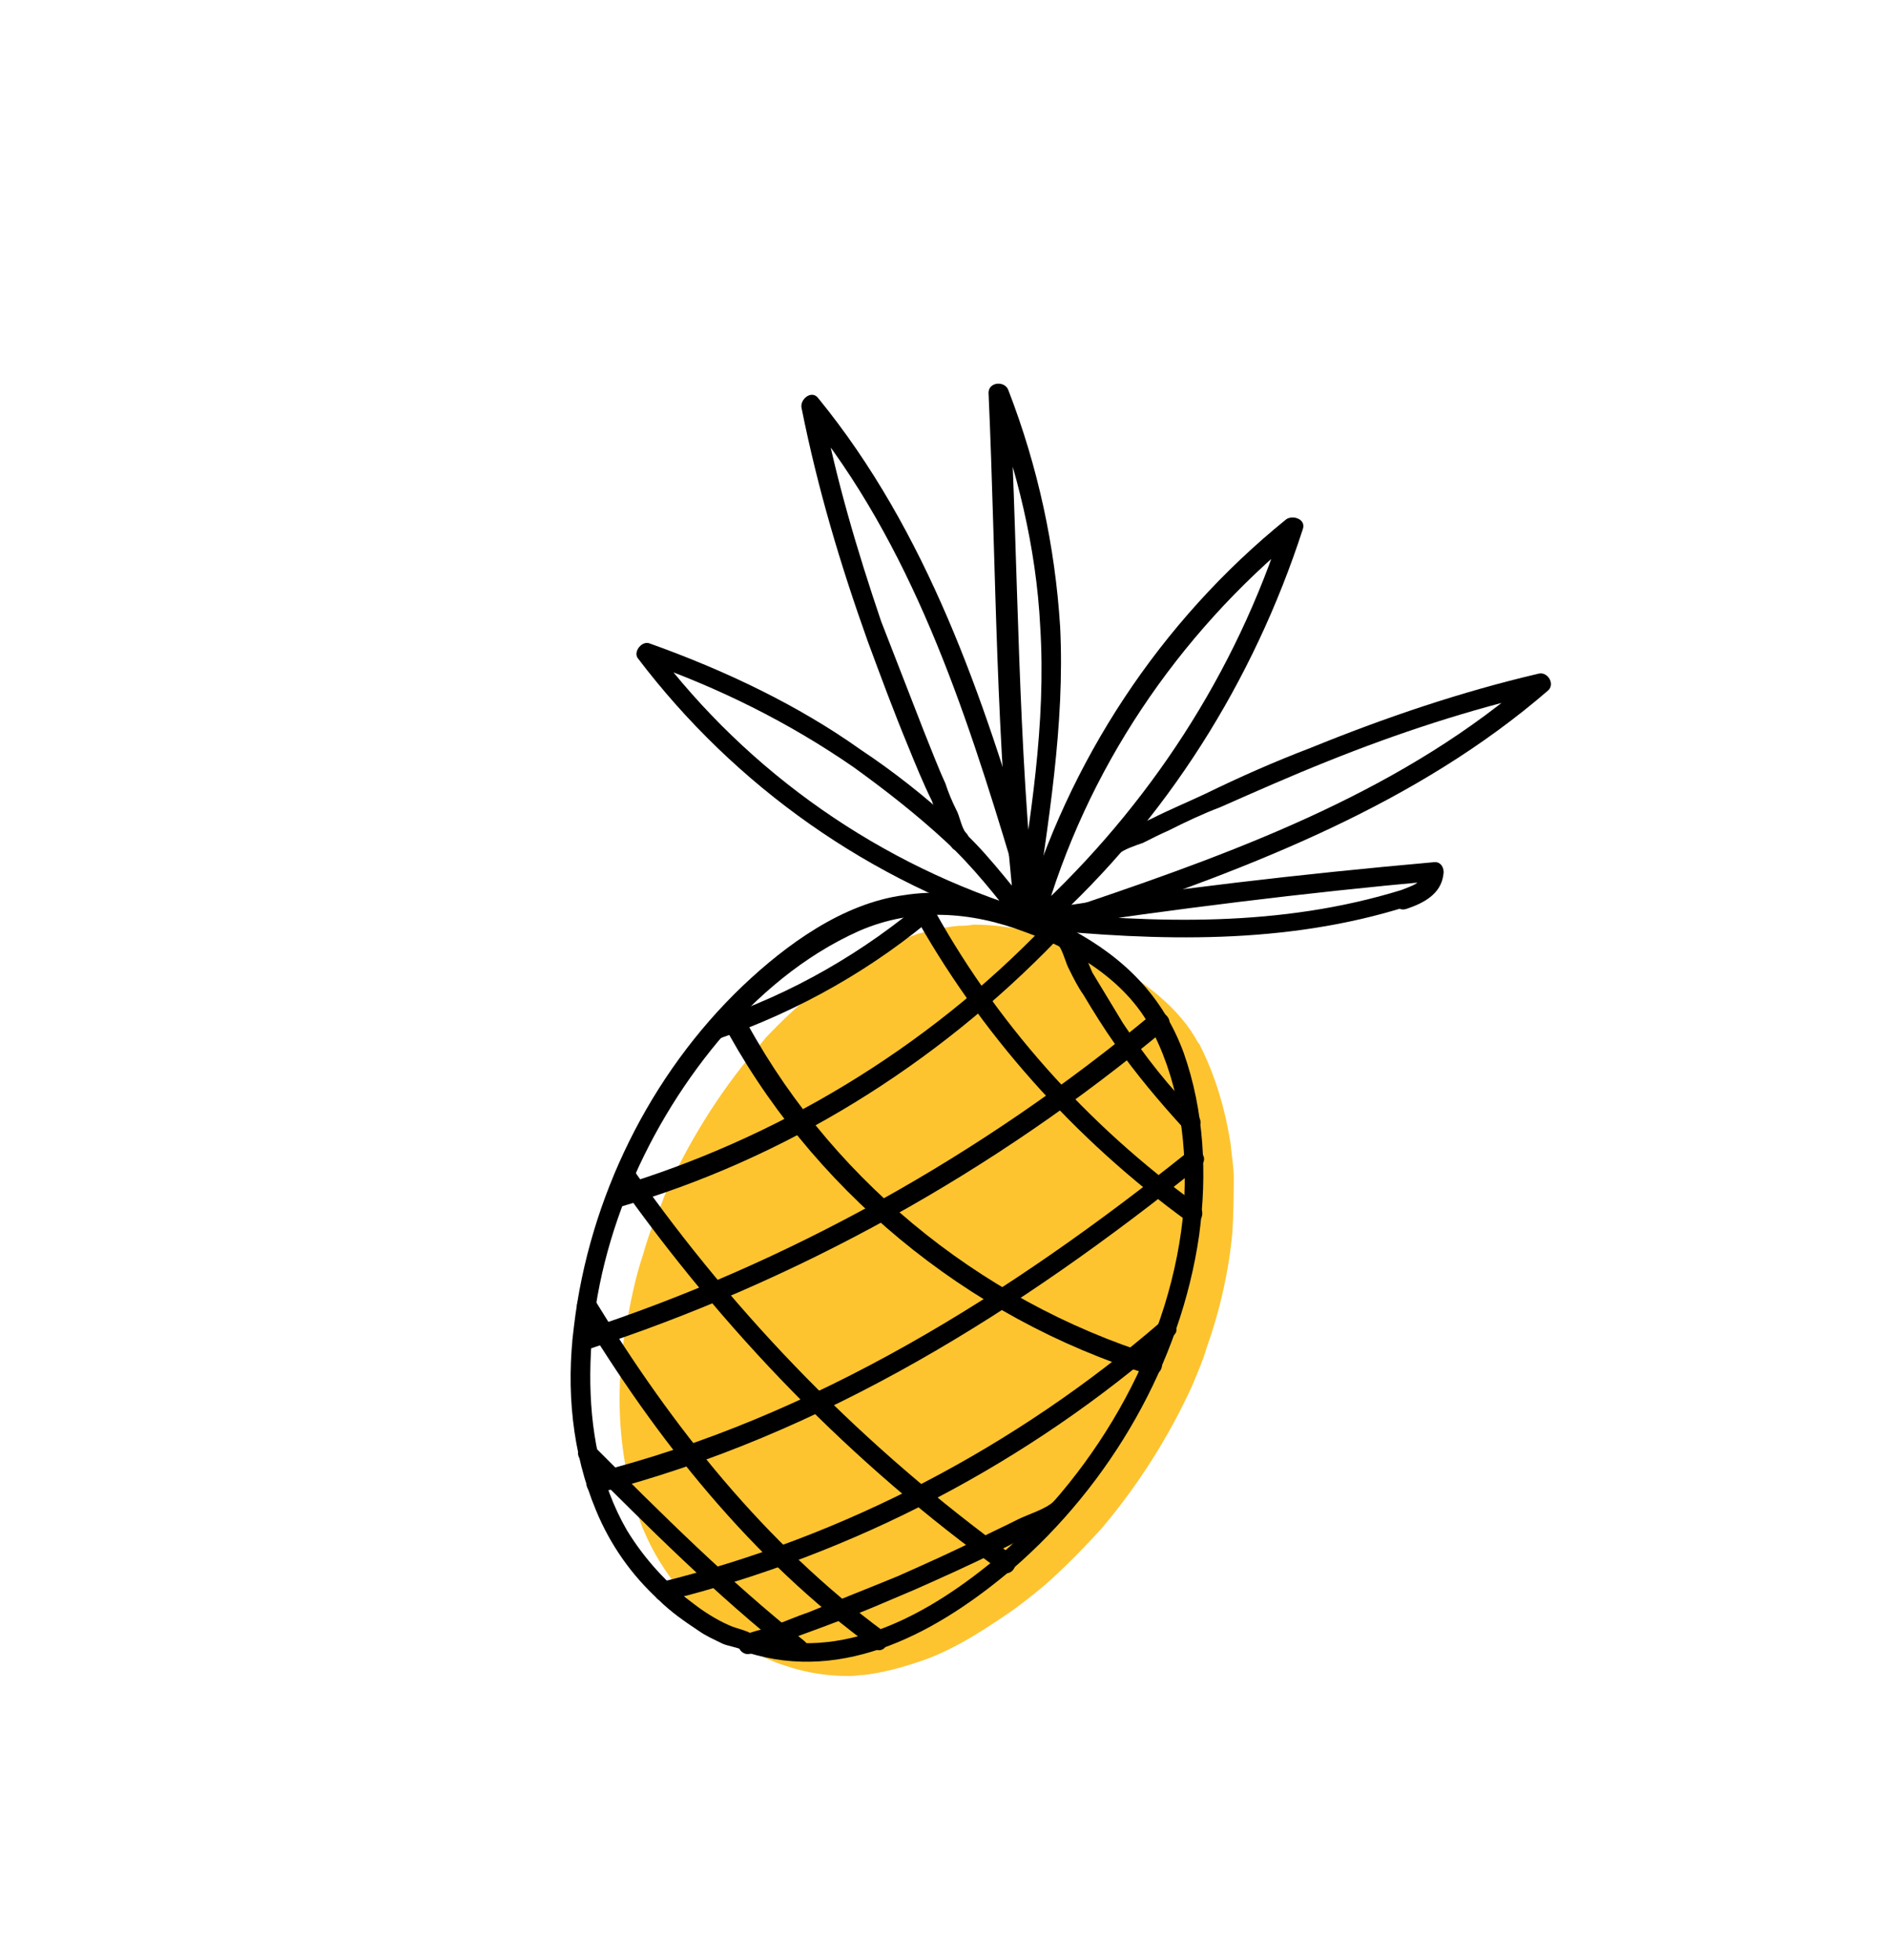
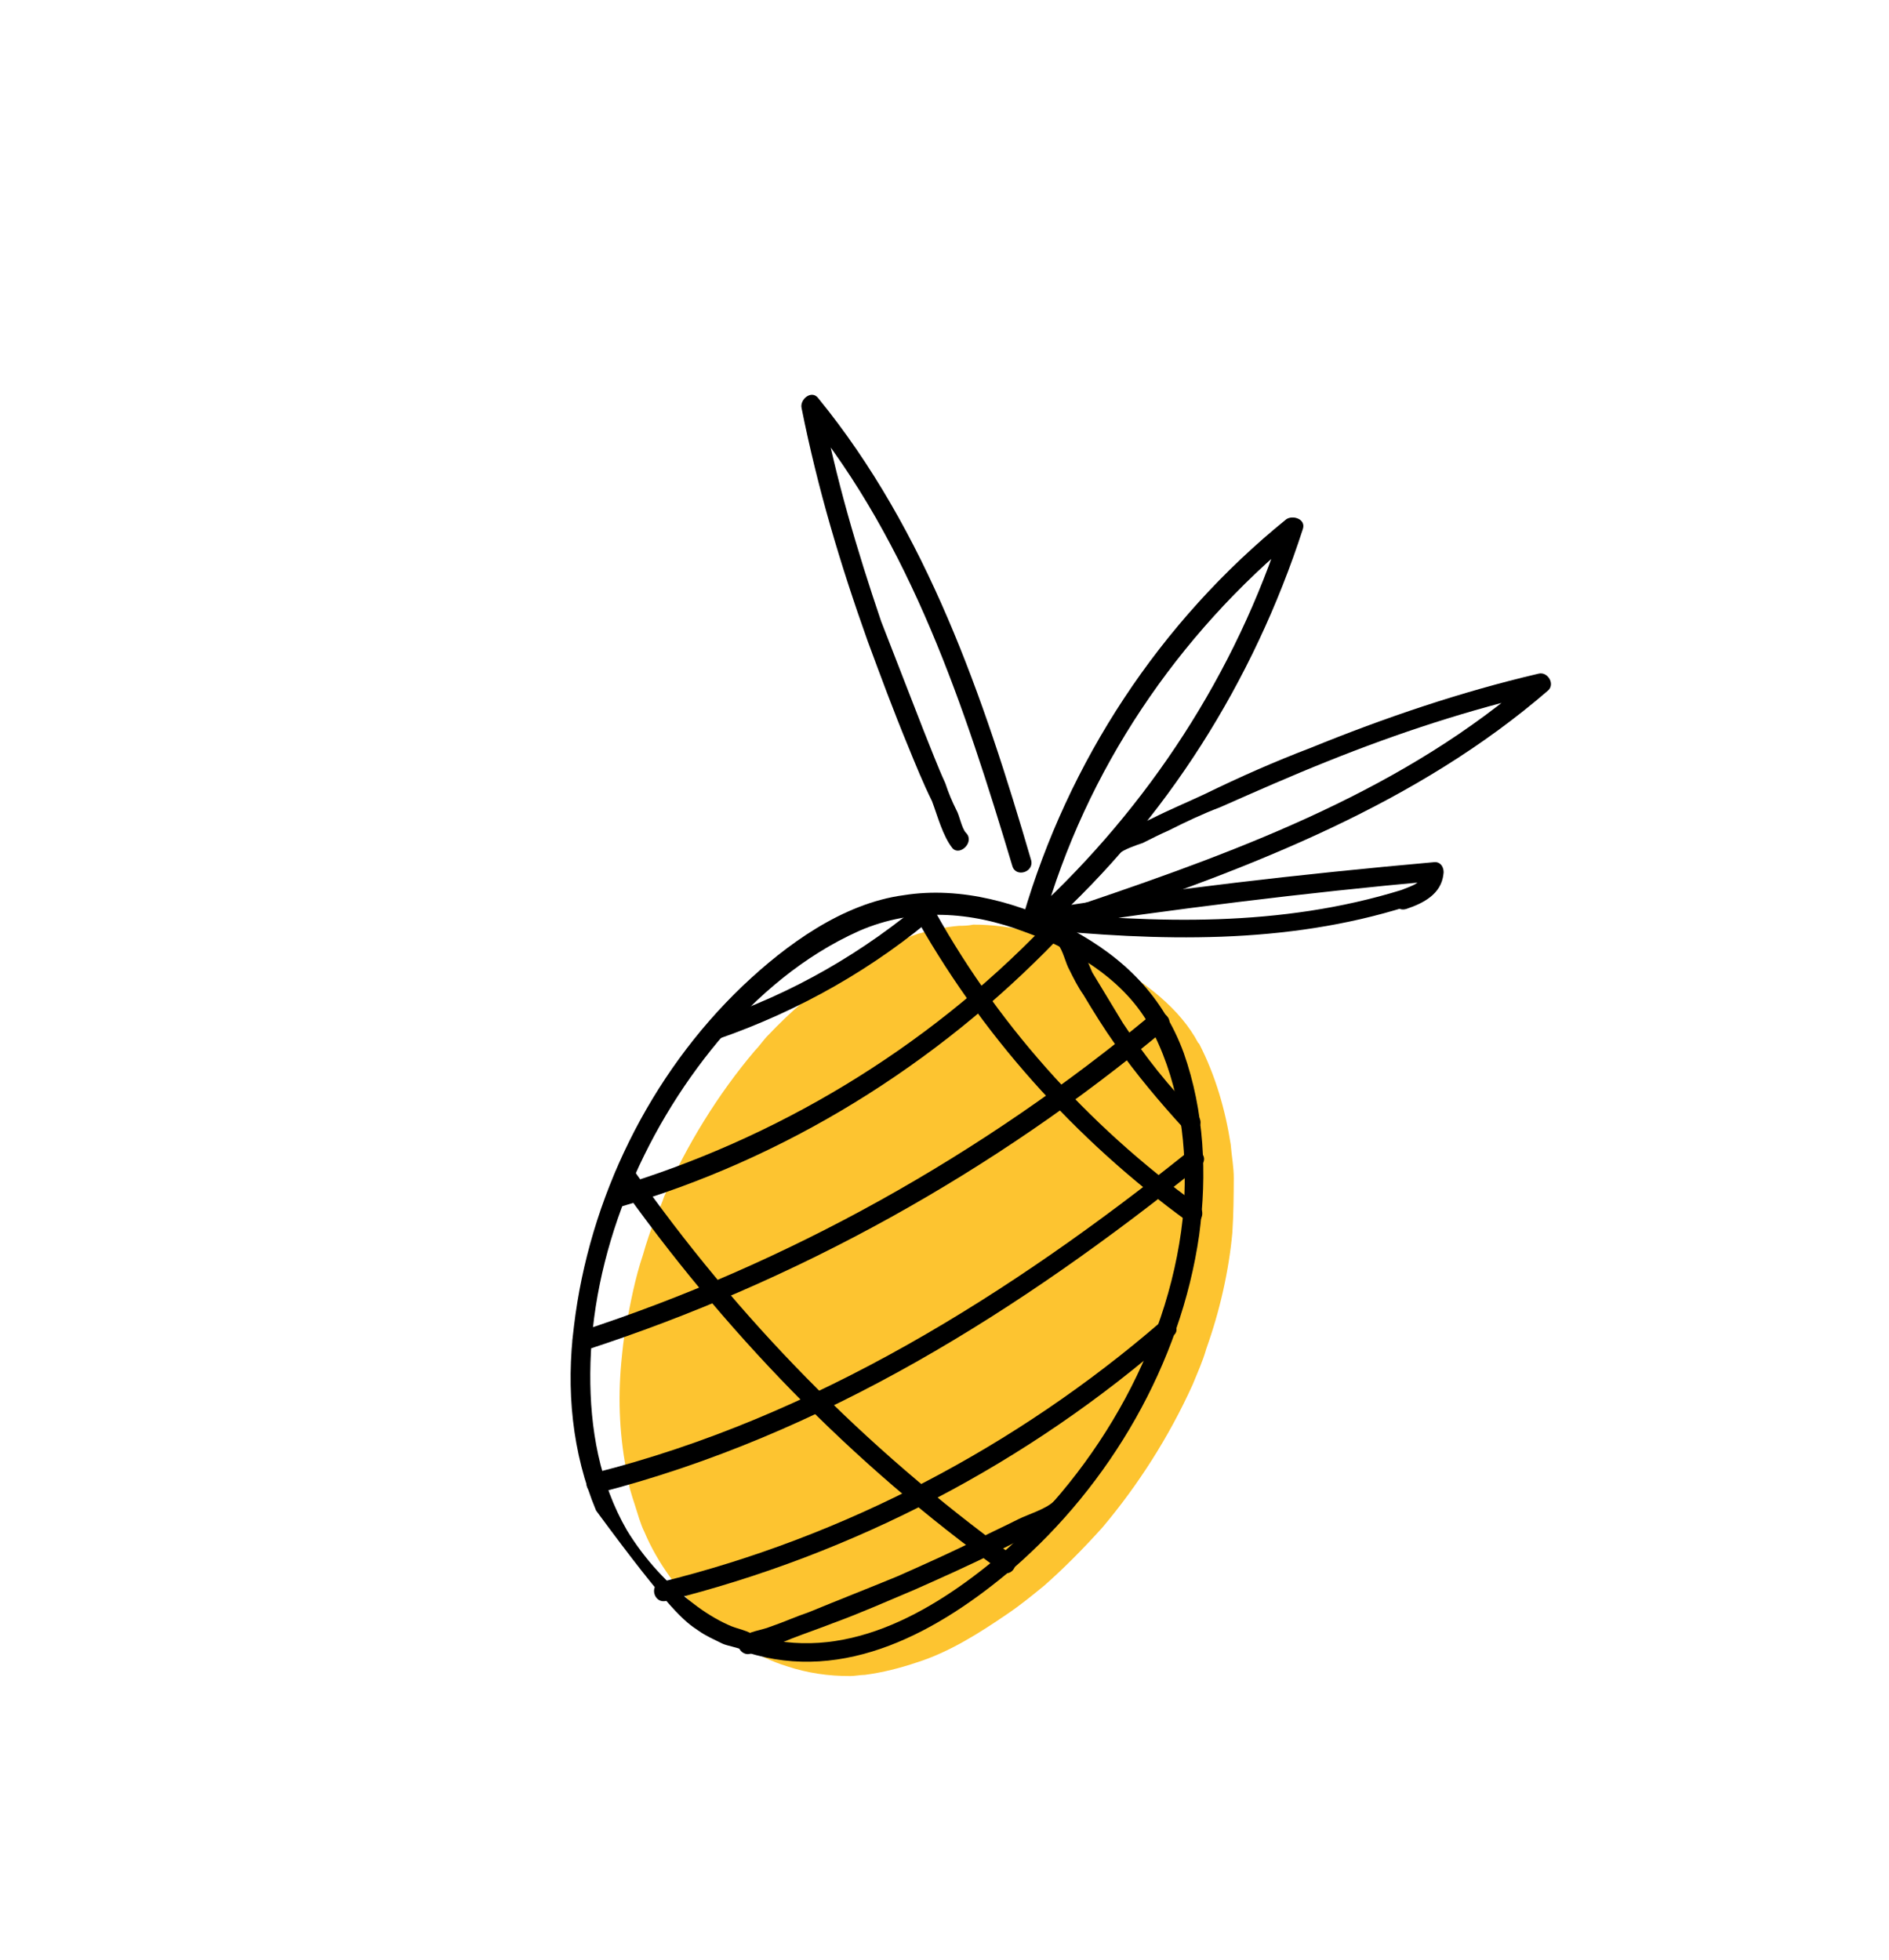
<svg xmlns="http://www.w3.org/2000/svg" width="187" height="194" viewBox="0 0 187 194" fill="none">
  <path d="M103.403 156.943C102.193 157.935 100.983 158.927 99.665 159.811C96.917 161.687 93.951 163.566 90.771 164.569C89.126 165.126 87.373 165.574 85.62 165.804C85.182 165.806 84.634 165.919 84.197 165.921C82.007 165.934 79.93 165.618 77.964 164.973C74.795 164.007 71.961 162.053 69.457 159.77C67.172 157.485 65.109 154.761 63.814 151.704C63.381 150.831 63.167 149.957 62.845 148.973C62.522 147.99 62.2 147.007 62.096 146.023C61.351 142.415 61.154 138.695 61.505 134.863C61.621 133.658 61.738 132.453 61.963 131.358C62.415 128.947 62.867 126.536 63.647 124.233C63.983 123.028 64.428 121.712 64.872 120.614C65.205 119.846 65.538 119.078 65.761 118.42C67.98 113.373 71.074 108.32 74.711 104.03C75.151 103.589 75.593 102.93 76.034 102.49C80.329 97.977 85.275 94.336 90.868 92.443C92.074 92.107 93.499 91.77 94.922 91.653C95.36 91.65 95.798 91.647 96.346 91.535C100.067 91.513 104.22 92.583 107.931 94.312C108.368 94.528 108.804 94.745 109.241 94.961C113.387 97.126 116.873 99.951 118.604 103.224L118.713 103.333C120.336 106.497 121.301 109.884 121.829 113.274C121.931 114.477 122.143 115.571 122.137 116.665C122.127 118.416 122.116 120.168 121.996 122.029C121.645 125.862 120.746 129.807 119.411 133.536C119.075 134.742 118.521 135.949 118.077 137.046C115.748 142.204 112.655 147.038 109.128 151.218C107.145 153.419 105.273 155.29 103.403 156.943Z" fill="#FDC430" />
-   <path d="M98.933 154.014C92.113 159.746 83.438 164.722 74.371 161.82C74.043 161.713 73.714 161.824 73.494 162.044C73.931 162.042 74.369 162.039 74.807 162.037C74.154 161.384 72.951 161.282 72.078 160.849C70.877 160.309 69.678 159.55 68.697 158.789C66.082 156.835 63.798 154.331 62.064 151.495C59.355 146.805 58.402 141.448 58.434 135.975C58.504 124.154 63.499 112.195 71.105 103.066C74.962 98.556 79.583 94.589 85.069 92.148C90.446 89.818 96.135 90.223 101.486 92.27C106.619 94.101 111.853 97.353 114.232 102.374C116.828 107.612 117.558 113.628 117.196 119.43C116.133 132.68 108.834 145.419 98.933 154.014C97.943 154.786 99.358 156.201 100.239 155.32C109.919 146.945 116.885 134.974 118.711 122.267C119.513 116.243 119.221 110.006 117.176 104.217C115.129 98.647 111.321 94.839 106.084 92.025C101.065 89.427 95.165 87.711 89.468 88.62C83.444 89.422 77.838 93.504 73.545 97.579C64.3 106.39 58.317 118.683 56.82 131.278C56.017 137.522 56.636 143.866 59.011 149.543C60.414 152.928 62.476 155.871 65.197 158.372C66.394 159.569 67.811 160.546 69.12 161.414C69.882 161.956 70.647 162.28 71.52 162.713C71.956 162.929 73.268 163.14 73.486 163.358C73.812 163.684 74.469 163.68 74.799 163.35C74.47 163.462 74.141 163.573 73.922 163.574C83.645 166.691 92.979 161.492 100.349 155.21C101.228 154.548 99.922 153.242 98.933 154.014Z" fill="black" />
+   <path d="M98.933 154.014C92.113 159.746 83.438 164.722 74.371 161.82C74.043 161.713 73.714 161.824 73.494 162.044C73.931 162.042 74.369 162.039 74.807 162.037C74.154 161.384 72.951 161.282 72.078 160.849C70.877 160.309 69.678 159.55 68.697 158.789C66.082 156.835 63.798 154.331 62.064 151.495C59.355 146.805 58.402 141.448 58.434 135.975C58.504 124.154 63.499 112.195 71.105 103.066C74.962 98.556 79.583 94.589 85.069 92.148C90.446 89.818 96.135 90.223 101.486 92.27C106.619 94.101 111.853 97.353 114.232 102.374C116.828 107.612 117.558 113.628 117.196 119.43C116.133 132.68 108.834 145.419 98.933 154.014C97.943 154.786 99.358 156.201 100.239 155.32C109.919 146.945 116.885 134.974 118.711 122.267C119.513 116.243 119.221 110.006 117.176 104.217C115.129 98.647 111.321 94.839 106.084 92.025C101.065 89.427 95.165 87.711 89.468 88.62C83.444 89.422 77.838 93.504 73.545 97.579C64.3 106.39 58.317 118.683 56.82 131.278C56.017 137.522 56.636 143.866 59.011 149.543C66.394 159.569 67.811 160.546 69.12 161.414C69.882 161.956 70.647 162.28 71.52 162.713C71.956 162.929 73.268 163.14 73.486 163.358C73.812 163.684 74.469 163.68 74.799 163.35C74.47 163.462 74.141 163.573 73.922 163.574C83.645 166.691 92.979 161.492 100.349 155.21C101.228 154.548 99.922 153.242 98.933 154.014Z" fill="black" />
  <path d="M91.765 88.935C85.605 94.225 78.356 98.427 70.57 100.99C69.364 101.326 69.791 103.293 71.107 102.848C79.113 100.064 86.58 95.861 93.07 90.241C94.06 89.469 92.646 88.055 91.765 88.935Z" fill="black" />
  <path d="M61.158 119.542C77.713 114.739 92.653 105.457 104.656 93.019C105.537 92.138 104.122 90.723 103.35 91.713C91.677 103.821 76.849 112.774 60.732 117.575C59.526 117.91 59.952 119.878 61.158 119.542Z" fill="black" />
  <path d="M114.024 100.406C97.306 114.295 77.98 125.135 57.364 131.823C56.158 132.158 56.694 134.016 57.9 133.68C78.845 126.881 98.391 116.039 115.439 101.82C116.429 101.048 115.014 99.634 114.024 100.406Z" fill="black" />
  <path d="M59.24 147.791C81.492 142.078 101.047 129.705 118.862 115.371C119.851 114.599 118.437 113.185 117.556 114.066C100.071 128.069 80.627 140.332 58.814 145.824C57.498 146.269 58.035 148.127 59.24 147.791Z" fill="black" />
  <path d="M114.829 130.936C100.638 143.168 83.621 152.134 65.426 156.619C64.22 156.955 64.757 158.812 65.963 158.477C84.486 153.88 101.833 144.803 116.135 132.242C117.124 131.47 115.71 130.055 114.829 130.936Z" fill="black" />
  <path d="M104.329 148.62C103.558 149.39 101.694 149.949 100.816 150.392C99.499 151.056 98.291 151.61 96.974 152.275C94.339 153.604 91.596 154.824 88.853 156.044C85.89 157.265 83.038 158.377 80.076 159.598C78.76 160.044 77.553 160.598 76.237 161.044C75.469 161.376 74.045 161.494 73.385 162.155C72.504 163.036 73.809 164.341 74.69 163.461C74.8 163.35 75.896 163.125 76.225 163.014C76.883 162.791 77.541 162.568 78.309 162.235C79.735 161.68 81.051 161.234 82.477 160.678C85.219 159.677 87.963 158.457 90.596 157.347C93.34 156.127 96.083 154.907 98.718 153.578C100.035 152.914 101.242 152.359 102.45 151.586C103.329 151.143 104.755 150.587 105.415 149.927C106.515 149.045 105.209 147.739 104.329 148.62Z" fill="black" />
  <path d="M90.225 90.038C96.939 102.257 106.399 112.818 117.624 120.96C118.605 121.72 119.599 120.073 118.619 119.313C107.611 111.388 98.369 101.045 91.982 89.153C91.223 87.953 89.575 88.948 90.225 90.038Z" fill="black" />
  <path d="M104.761 93.564C105.196 93.999 105.516 95.42 105.841 95.966C106.274 96.839 106.707 97.712 107.249 98.475C108.225 100.111 109.309 101.855 110.394 103.381C112.457 106.324 114.848 109.156 117.24 111.768C118.111 112.639 119.432 111.318 118.561 110.447C115.732 107.618 113.343 104.568 111.173 101.297C110.197 99.661 109.113 97.916 108.138 96.281C107.598 95.08 106.953 93.114 105.973 92.134C105.212 91.373 103.891 92.694 104.761 93.564Z" fill="black" />
-   <path d="M71.337 100.876C80.104 117.57 95.679 130.502 113.814 136.087C115.016 136.408 115.575 134.544 114.372 134.223C96.784 128.745 81.644 116.247 73.204 99.88C72.553 98.789 70.797 99.675 71.337 100.876Z" fill="black" />
  <path d="M61.063 116.806C71.592 131.738 84.32 144.907 99.142 155.545C100.122 156.305 101.117 154.658 100.136 153.897C85.642 143.366 73.022 130.526 62.711 115.811C61.95 114.831 60.303 115.826 61.063 116.806Z" fill="black" />
-   <path d="M57.267 129.743C64.962 142.503 74.414 154.377 86.511 163.171C87.492 163.932 88.487 162.284 87.506 161.524C75.737 152.837 66.502 141.181 58.914 128.748C58.264 127.658 56.617 128.652 57.267 129.743Z" fill="black" />
-   <path d="M57.507 144.517C64.253 151.263 70.89 157.901 78.298 163.767C79.278 164.527 80.599 163.206 79.619 162.446C72.211 156.579 65.465 149.833 58.828 143.196C57.957 142.326 56.636 143.647 57.507 144.517Z" fill="black" />
-   <path d="M102.045 90.188C87.187 85.678 74.107 76.562 64.767 64.14C64.327 64.58 63.995 65.129 63.665 65.46C71.092 68.043 78.077 71.504 84.508 75.953C87.668 78.233 90.719 80.623 93.549 83.233C96.271 85.734 98.66 88.785 100.941 91.726C101.486 92.27 102.691 91.935 102.588 90.95C100.72 73.669 100.822 56.375 99.939 38.978C99.282 38.982 98.624 39.205 97.968 39.209C100.661 46.526 102.586 54.176 102.977 62.054C103.577 71.682 101.989 81.104 100.51 90.634C100.394 91.839 102.251 92.375 102.368 91.171C103.738 81.531 105.437 71.78 104.947 62.042C104.447 54.056 102.742 46.185 99.832 38.651C99.509 37.667 97.867 37.786 97.86 38.881C98.634 56.169 98.531 73.682 100.509 90.853C101.058 90.522 101.606 90.409 102.155 90.077C99.655 87.137 97.375 83.977 94.435 81.477C91.605 78.866 88.445 76.368 85.175 74.198C79.071 69.856 71.868 66.396 64.332 63.705C63.568 63.381 62.686 64.48 63.12 65.135C72.785 77.883 86.192 87.326 101.487 92.051C102.798 92.481 103.247 90.509 102.045 90.188Z" fill="black" />
  <path d="M138.722 88.111C126.771 91.793 114.515 91.427 102.264 90.186C102.59 90.513 102.915 91.058 103.242 91.385C107.49 76.256 116.544 62.85 128.642 52.928C128.096 52.603 127.551 52.278 127.006 51.953C122.322 66.646 113.707 79.831 102.373 90.295C101.602 91.066 102.362 92.046 103.348 91.931C116.165 89.995 129.089 88.386 142.011 87.216C141.685 86.889 141.359 86.344 141.033 86.018C140.915 87.441 139.819 87.666 138.722 88.111C137.516 88.446 137.943 90.414 139.259 89.968C140.904 89.411 142.66 88.525 142.89 86.554C143.003 86.006 142.679 85.242 141.912 85.356C128.772 86.528 115.739 88.027 102.812 90.074C103.137 90.619 103.462 91.164 103.787 91.71C115.451 81.134 124.068 67.511 128.973 52.379C129.307 51.392 127.996 50.962 127.337 51.403C114.8 61.547 105.744 75.39 101.276 90.739C101.053 91.397 101.597 91.941 102.254 91.938C114.723 93.177 127.198 93.542 139.26 89.749C140.464 89.633 139.928 87.775 138.722 88.111Z" fill="black" />
  <path d="M110.725 84.555C111.165 84.115 112.481 83.669 113.139 83.446C114.017 83.003 114.895 82.56 115.663 82.228C117.42 81.342 119.066 80.566 120.821 79.899C124.333 78.346 127.844 76.793 131.464 75.349C138.376 72.572 145.504 70.231 152.847 68.546C152.522 68.001 152.197 67.456 151.872 66.91C139.219 78.039 123.205 84.044 107.413 89.39C106.207 89.726 106.633 91.693 107.949 91.248C124.07 85.79 140.305 79.565 153.286 68.325C153.947 67.664 153.188 66.465 152.311 66.689C144.639 68.485 137.072 71.047 129.721 74.046C126.211 75.38 122.699 76.933 119.297 78.594C117.65 79.37 115.785 80.147 114.029 81.033C112.711 81.698 110.41 82.258 109.309 83.359C108.538 84.13 109.844 85.436 110.725 84.555Z" fill="black" />
  <path d="M95.634 82.455C95.198 82.02 94.987 80.707 94.662 80.162C94.23 79.289 93.906 78.525 93.583 77.542C92.827 75.904 92.18 74.157 91.425 72.301C90.023 68.697 88.622 65.094 87.22 61.49C84.854 54.5 82.707 47.289 81.328 39.964C80.778 40.295 80.229 40.627 79.68 40.959C90.22 53.921 95.488 69.979 100.211 85.711C100.533 86.913 102.397 86.355 102.075 85.153C97.355 68.983 91.76 52.598 81.002 39.419C80.351 38.547 79.141 39.539 79.355 40.413C80.95 48.394 83.204 55.932 85.895 63.468C87.188 66.963 88.481 70.458 89.884 73.842C90.639 75.698 91.394 77.555 92.259 79.301C92.798 80.72 93.333 82.797 94.311 83.995C95.073 84.757 96.504 83.325 95.634 82.455Z" fill="black" />
</svg>